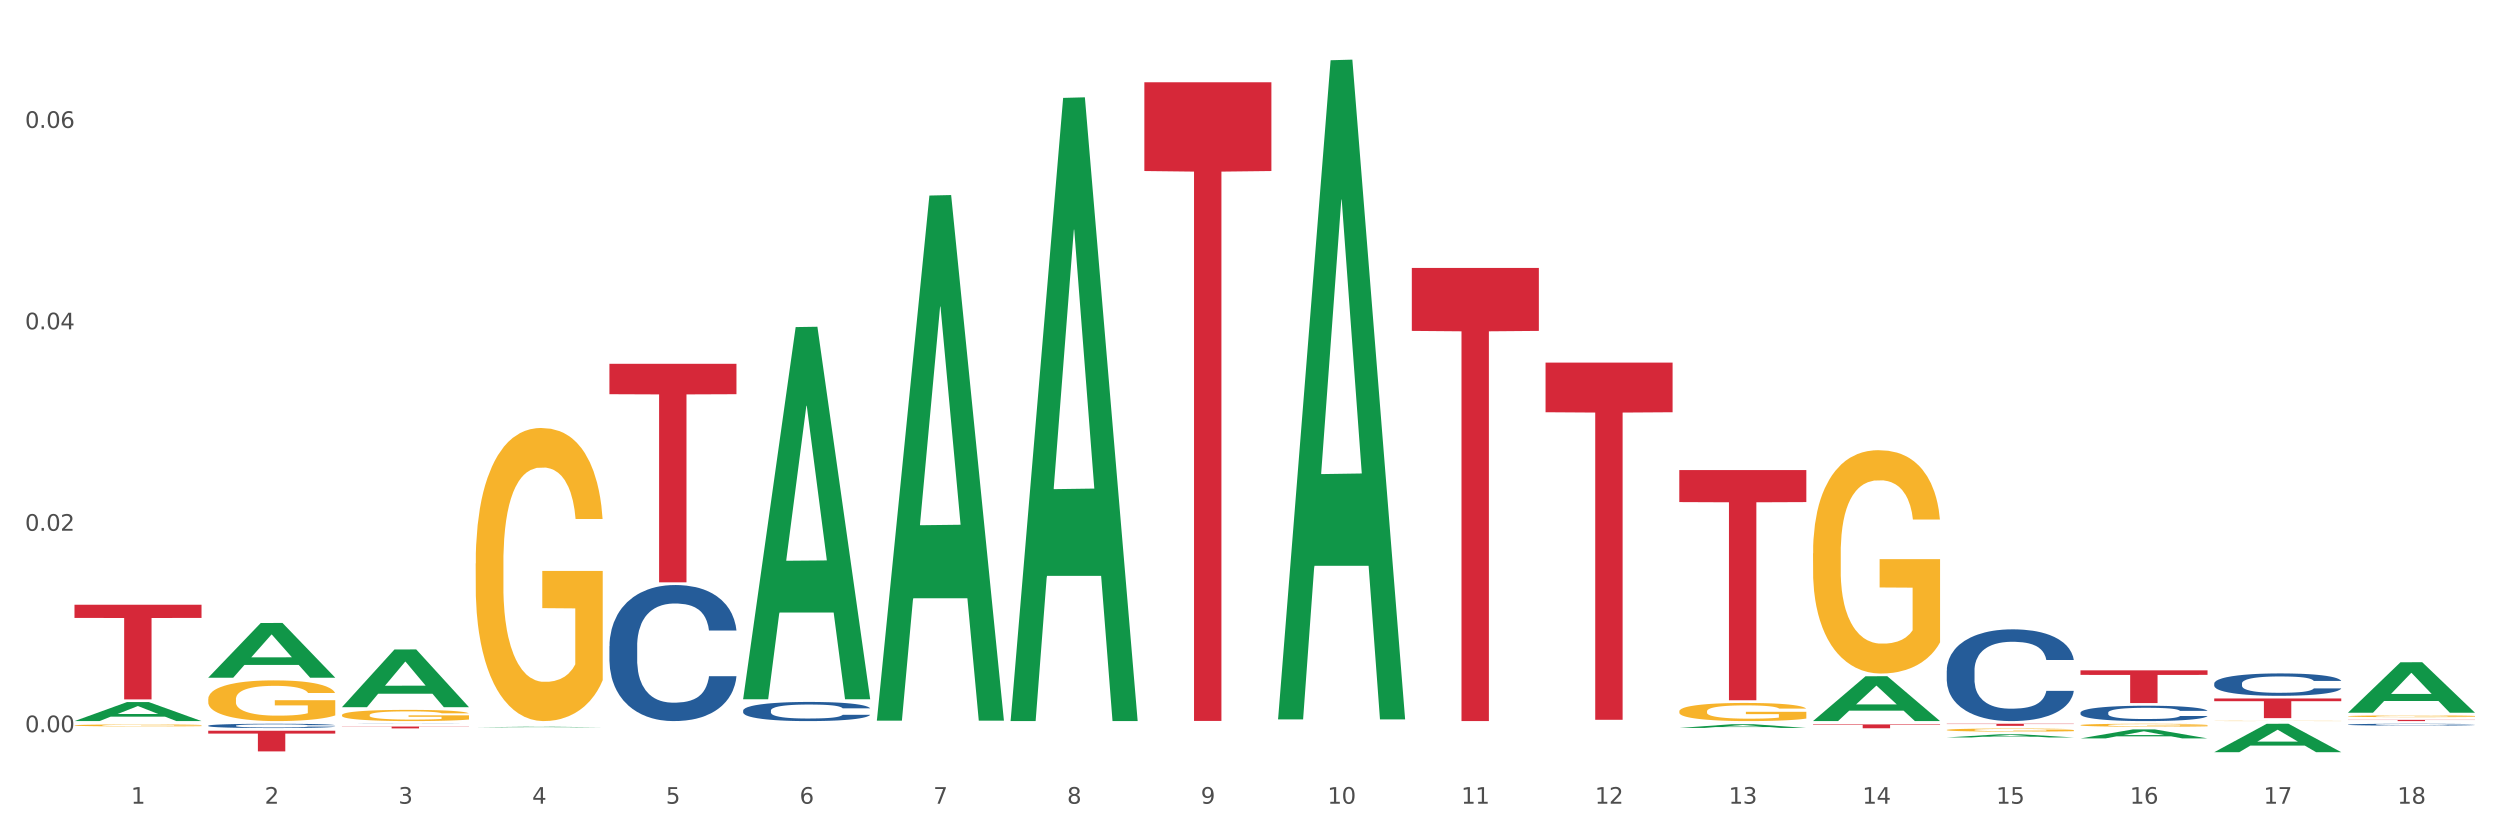
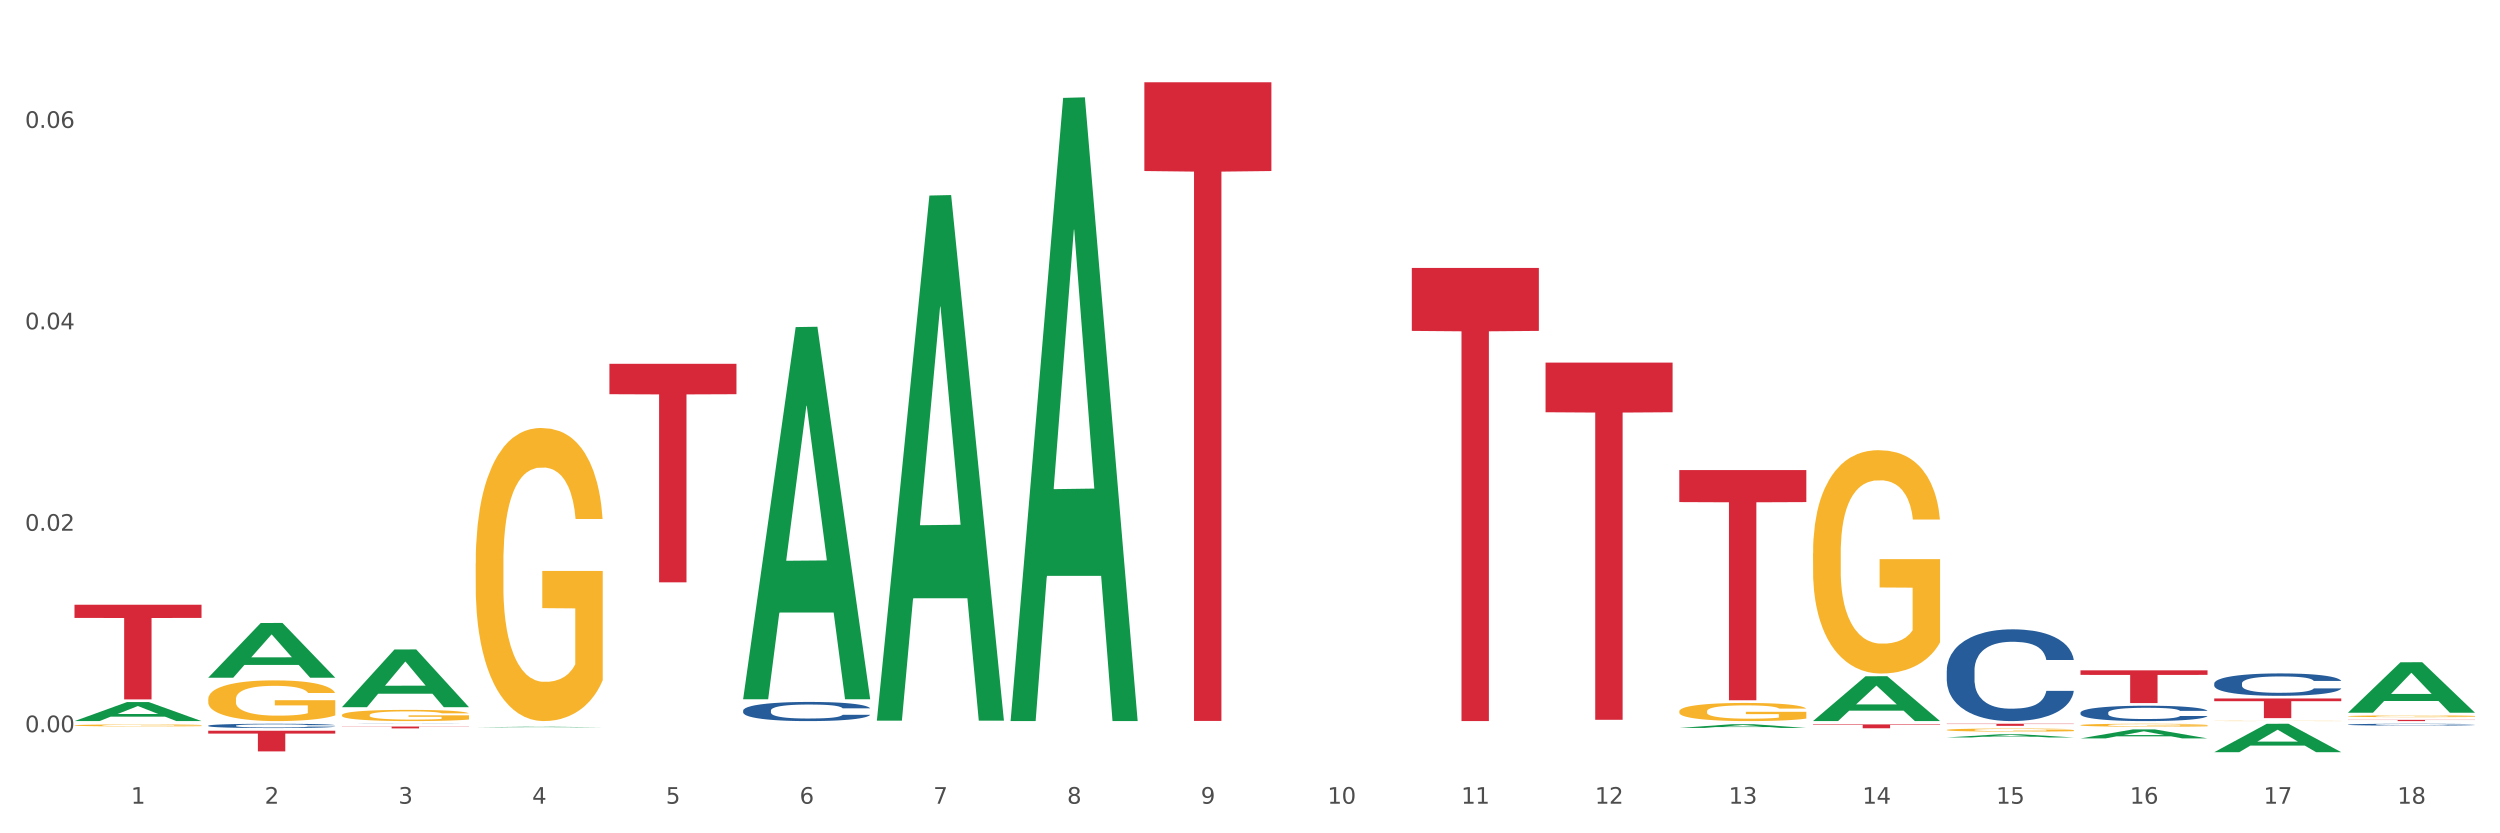
<svg xmlns="http://www.w3.org/2000/svg" xmlns:xlink="http://www.w3.org/1999/xlink" width="1080pt" height="360pt" viewBox="0 0 1080 360" version="1.1">
  <rect x="0" y="0" width="1080" height="360" fill="#333333" stroke="none" />
  <defs>
    <style type="text/css">*{stroke-linejoin: round; stroke-linecap: butt}</style>
  </defs>
  <g id="figure_1">
    <g id="patch_1">
      <path d="M 0 360  L 1080 360  L 1080 0  L 0 0  z " style="fill: #ffffff; stroke: #ffffff; stroke-linejoin: miter" />
    </g>
    <g id="axes_1">
      <g id="matplotlib.axis_1">
        <g id="xtick_1">
          <g id="text_1">
            <g style="fill: #4d4d4d" transform="translate(56.563 347.204) scale(0.096 -0.096)">
              <defs>
                <path id="DejaVuSans-31" d="M 794 531  L 1825 531  L 1825 4091  L 703 3866  L 703 4441  L 1819 4666  L 2450 4666  L 2450 531  L 3481 531  L 3481 0  L 794 0  L 794 531  z " transform="scale(0.016)" />
              </defs>
              <use xlink:href="#DejaVuSans-31" />
            </g>
          </g>
        </g>
        <g id="xtick_2">
          <g id="text_2">
            <g style="fill: #4d4d4d" transform="translate(114.336 347.204) scale(0.096 -0.096)">
              <defs>
                <path id="DejaVuSans-32" d="M 1228 531  L 3431 531  L 3431 0  L 469 0  L 469 531  Q 828 903 1448 1529  Q 2069 2156 2228 2338  Q 2531 2678 2651 2914  Q 2772 3150 2772 3378  Q 2772 3750 2511 3984  Q 2250 4219 1831 4219  Q 1534 4219 1204 4116  Q 875 4013 500 3803  L 500 4441  Q 881 4594 1212 4672  Q 1544 4750 1819 4750  Q 2544 4750 2975 4387  Q 3406 4025 3406 3419  Q 3406 3131 3298 2873  Q 3191 2616 2906 2266  Q 2828 2175 2409 1742  Q 1991 1309 1228 531  z " transform="scale(0.016)" />
              </defs>
              <use xlink:href="#DejaVuSans-32" />
            </g>
          </g>
        </g>
        <g id="xtick_3">
          <g id="text_3">
            <g style="fill: #4d4d4d" transform="translate(172.109 347.204) scale(0.096 -0.096)">
              <defs>
                <path id="DejaVuSans-33" d="M 2597 2516  Q 3050 2419 3304 2112  Q 3559 1806 3559 1356  Q 3559 666 3084 287  Q 2609 -91 1734 -91  Q 1441 -91 1130 -33  Q 819 25 488 141  L 488 750  Q 750 597 1062 519  Q 1375 441 1716 441  Q 2309 441 2620 675  Q 2931 909 2931 1356  Q 2931 1769 2642 2001  Q 2353 2234 1838 2234  L 1294 2234  L 1294 2753  L 1863 2753  Q 2328 2753 2575 2939  Q 2822 3125 2822 3475  Q 2822 3834 2567 4026  Q 2313 4219 1838 4219  Q 1578 4219 1281 4162  Q 984 4106 628 3988  L 628 4550  Q 988 4650 1302 4700  Q 1616 4750 1894 4750  Q 2613 4750 3031 4423  Q 3450 4097 3450 3541  Q 3450 3153 3228 2886  Q 3006 2619 2597 2516  z " transform="scale(0.016)" />
              </defs>
              <use xlink:href="#DejaVuSans-33" />
            </g>
          </g>
        </g>
        <g id="xtick_4">
          <g id="text_4">
            <g style="fill: #4d4d4d" transform="translate(229.882 347.204) scale(0.096 -0.096)">
              <defs>
                <path id="DejaVuSans-34" d="M 2419 4116  L 825 1625  L 2419 1625  L 2419 4116  z M 2253 4666  L 3047 4666  L 3047 1625  L 3713 1625  L 3713 1100  L 3047 1100  L 3047 0  L 2419 0  L 2419 1100  L 313 1100  L 313 1709  L 2253 4666  z " transform="scale(0.016)" />
              </defs>
              <use xlink:href="#DejaVuSans-34" />
            </g>
          </g>
        </g>
        <g id="xtick_5">
          <g id="text_5">
            <g style="fill: #4d4d4d" transform="translate(287.655 347.204) scale(0.096 -0.096)">
              <defs>
                <path id="DejaVuSans-35" d="M 691 4666  L 3169 4666  L 3169 4134  L 1269 4134  L 1269 2991  Q 1406 3038 1543 3061  Q 1681 3084 1819 3084  Q 2600 3084 3056 2656  Q 3513 2228 3513 1497  Q 3513 744 3044 326  Q 2575 -91 1722 -91  Q 1428 -91 1123 -41  Q 819 9 494 109  L 494 744  Q 775 591 1075 516  Q 1375 441 1709 441  Q 2250 441 2565 725  Q 2881 1009 2881 1497  Q 2881 1984 2565 2268  Q 2250 2553 1709 2553  Q 1456 2553 1204 2497  Q 953 2441 691 2322  L 691 4666  z " transform="scale(0.016)" />
              </defs>
              <use xlink:href="#DejaVuSans-35" />
            </g>
          </g>
        </g>
        <g id="xtick_6">
          <g id="text_6">
            <g style="fill: #4d4d4d" transform="translate(345.428 347.204) scale(0.096 -0.096)">
              <defs>
                <path id="DejaVuSans-36" d="M 2113 2584  Q 1688 2584 1439 2293  Q 1191 2003 1191 1497  Q 1191 994 1439 701  Q 1688 409 2113 409  Q 2538 409 2786 701  Q 3034 994 3034 1497  Q 3034 2003 2786 2293  Q 2538 2584 2113 2584  z M 3366 4563  L 3366 3988  Q 3128 4100 2886 4159  Q 2644 4219 2406 4219  Q 1781 4219 1451 3797  Q 1122 3375 1075 2522  Q 1259 2794 1537 2939  Q 1816 3084 2150 3084  Q 2853 3084 3261 2657  Q 3669 2231 3669 1497  Q 3669 778 3244 343  Q 2819 -91 2113 -91  Q 1303 -91 875 529  Q 447 1150 447 2328  Q 447 3434 972 4092  Q 1497 4750 2381 4750  Q 2619 4750 2861 4703  Q 3103 4656 3366 4563  z " transform="scale(0.016)" />
              </defs>
              <use xlink:href="#DejaVuSans-36" />
            </g>
          </g>
        </g>
        <g id="xtick_7">
          <g id="text_7">
            <g style="fill: #4d4d4d" transform="translate(403.201 347.204) scale(0.096 -0.096)">
              <defs>
                <path id="DejaVuSans-37" d="M 525 4666  L 3525 4666  L 3525 4397  L 1831 0  L 1172 0  L 2766 4134  L 525 4134  L 525 4666  z " transform="scale(0.016)" />
              </defs>
              <use xlink:href="#DejaVuSans-37" />
            </g>
          </g>
        </g>
        <g id="xtick_8">
          <g id="text_8">
            <g style="fill: #4d4d4d" transform="translate(460.974 347.204) scale(0.096 -0.096)">
              <defs>
                <path id="DejaVuSans-38" d="M 2034 2216  Q 1584 2216 1326 1975  Q 1069 1734 1069 1313  Q 1069 891 1326 650  Q 1584 409 2034 409  Q 2484 409 2743 651  Q 3003 894 3003 1313  Q 3003 1734 2745 1975  Q 2488 2216 2034 2216  z M 1403 2484  Q 997 2584 770 2862  Q 544 3141 544 3541  Q 544 4100 942 4425  Q 1341 4750 2034 4750  Q 2731 4750 3128 4425  Q 3525 4100 3525 3541  Q 3525 3141 3298 2862  Q 3072 2584 2669 2484  Q 3125 2378 3379 2068  Q 3634 1759 3634 1313  Q 3634 634 3220 271  Q 2806 -91 2034 -91  Q 1263 -91 848 271  Q 434 634 434 1313  Q 434 1759 690 2068  Q 947 2378 1403 2484  z M 1172 3481  Q 1172 3119 1398 2916  Q 1625 2713 2034 2713  Q 2441 2713 2670 2916  Q 2900 3119 2900 3481  Q 2900 3844 2670 4047  Q 2441 4250 2034 4250  Q 1625 4250 1398 4047  Q 1172 3844 1172 3481  z " transform="scale(0.016)" />
              </defs>
              <use xlink:href="#DejaVuSans-38" />
            </g>
          </g>
        </g>
        <g id="xtick_9">
          <g id="text_9">
            <g style="fill: #4d4d4d" transform="translate(518.747 347.204) scale(0.096 -0.096)">
              <defs>
                <path id="DejaVuSans-39" d="M 703 97  L 703 672  Q 941 559 1184 500  Q 1428 441 1663 441  Q 2288 441 2617 861  Q 2947 1281 2994 2138  Q 2813 1869 2534 1725  Q 2256 1581 1919 1581  Q 1219 1581 811 2004  Q 403 2428 403 3163  Q 403 3881 828 4315  Q 1253 4750 1959 4750  Q 2769 4750 3195 4129  Q 3622 3509 3622 2328  Q 3622 1225 3098 567  Q 2575 -91 1691 -91  Q 1453 -91 1209 -44  Q 966 3 703 97  z M 1959 2075  Q 2384 2075 2632 2365  Q 2881 2656 2881 3163  Q 2881 3666 2632 3958  Q 2384 4250 1959 4250  Q 1534 4250 1286 3958  Q 1038 3666 1038 3163  Q 1038 2656 1286 2365  Q 1534 2075 1959 2075  z " transform="scale(0.016)" />
              </defs>
              <use xlink:href="#DejaVuSans-39" />
            </g>
          </g>
        </g>
        <g id="xtick_10">
          <g id="text_10">
            <g style="fill: #4d4d4d" transform="translate(573.466 347.204) scale(0.096 -0.096)">
              <defs>
                <path id="DejaVuSans-30" d="M 2034 4250  Q 1547 4250 1301 3770  Q 1056 3291 1056 2328  Q 1056 1369 1301 889  Q 1547 409 2034 409  Q 2525 409 2770 889  Q 3016 1369 3016 2328  Q 3016 3291 2770 3770  Q 2525 4250 2034 4250  z M 2034 4750  Q 2819 4750 3233 4129  Q 3647 3509 3647 2328  Q 3647 1150 3233 529  Q 2819 -91 2034 -91  Q 1250 -91 836 529  Q 422 1150 422 2328  Q 422 3509 836 4129  Q 1250 4750 2034 4750  z " transform="scale(0.016)" />
              </defs>
              <use xlink:href="#DejaVuSans-31" />
              <use xlink:href="#DejaVuSans-30" transform="translate(63.623 0)" />
            </g>
          </g>
        </g>
        <g id="xtick_11">
          <g id="text_11">
            <g style="fill: #4d4d4d" transform="translate(631.239 347.204) scale(0.096 -0.096)">
              <use xlink:href="#DejaVuSans-31" />
              <use xlink:href="#DejaVuSans-31" transform="translate(63.623 0)" />
            </g>
          </g>
        </g>
        <g id="xtick_12">
          <g id="text_12">
            <g style="fill: #4d4d4d" transform="translate(689.012 347.204) scale(0.096 -0.096)">
              <use xlink:href="#DejaVuSans-31" />
              <use xlink:href="#DejaVuSans-32" transform="translate(63.623 0)" />
            </g>
          </g>
        </g>
        <g id="xtick_13">
          <g id="text_13">
            <g style="fill: #4d4d4d" transform="translate(746.785 347.204) scale(0.096 -0.096)">
              <use xlink:href="#DejaVuSans-31" />
              <use xlink:href="#DejaVuSans-33" transform="translate(63.623 0)" />
            </g>
          </g>
        </g>
        <g id="xtick_14">
          <g id="text_14">
            <g style="fill: #4d4d4d" transform="translate(804.558 347.204) scale(0.096 -0.096)">
              <use xlink:href="#DejaVuSans-31" />
              <use xlink:href="#DejaVuSans-34" transform="translate(63.623 0)" />
            </g>
          </g>
        </g>
        <g id="xtick_15">
          <g id="text_15">
            <g style="fill: #4d4d4d" transform="translate(862.331 347.204) scale(0.096 -0.096)">
              <use xlink:href="#DejaVuSans-31" />
              <use xlink:href="#DejaVuSans-35" transform="translate(63.623 0)" />
            </g>
          </g>
        </g>
        <g id="xtick_16">
          <g id="text_16">
            <g style="fill: #4d4d4d" transform="translate(920.104 347.204) scale(0.096 -0.096)">
              <use xlink:href="#DejaVuSans-31" />
              <use xlink:href="#DejaVuSans-36" transform="translate(63.623 0)" />
            </g>
          </g>
        </g>
        <g id="xtick_17">
          <g id="text_17">
            <g style="fill: #4d4d4d" transform="translate(977.877 347.204) scale(0.096 -0.096)">
              <use xlink:href="#DejaVuSans-31" />
              <use xlink:href="#DejaVuSans-37" transform="translate(63.623 0)" />
            </g>
          </g>
        </g>
        <g id="xtick_18">
          <g id="text_18">
            <g style="fill: #4d4d4d" transform="translate(1035.65 347.204) scale(0.096 -0.096)">
              <use xlink:href="#DejaVuSans-31" />
              <use xlink:href="#DejaVuSans-38" transform="translate(63.623 0)" />
            </g>
          </g>
        </g>
        <g id="xtick_19" />
        <g id="xtick_20" />
        <g id="xtick_21" />
        <g id="xtick_22" />
        <g id="xtick_23" />
        <g id="xtick_24" />
        <g id="xtick_25" />
        <g id="xtick_26" />
        <g id="xtick_27" />
        <g id="xtick_28" />
        <g id="xtick_29" />
        <g id="xtick_30" />
        <g id="xtick_31" />
        <g id="xtick_32" />
        <g id="xtick_33" />
        <g id="xtick_34" />
        <g id="xtick_35" />
      </g>
      <g id="matplotlib.axis_2">
        <g id="ytick_1">
          <g id="text_19">
            <g style="fill: #4d4d4d" transform="translate(10.8 316.309) scale(0.096 -0.096)">
              <defs>
                <path id="DejaVuSans-2e" d="M 684 794  L 1344 794  L 1344 0  L 684 0  L 684 794  z " transform="scale(0.016)" />
              </defs>
              <use xlink:href="#DejaVuSans-30" />
              <use xlink:href="#DejaVuSans-2e" transform="translate(63.623 0)" />
              <use xlink:href="#DejaVuSans-30" transform="translate(95.41 0)" />
              <use xlink:href="#DejaVuSans-30" transform="translate(159.033 0)" />
            </g>
          </g>
        </g>
        <g id="ytick_2">
          <g id="text_20">
            <g style="fill: #4d4d4d" transform="translate(10.8 229.288) scale(0.096 -0.096)">
              <use xlink:href="#DejaVuSans-30" />
              <use xlink:href="#DejaVuSans-2e" transform="translate(63.623 0)" />
              <use xlink:href="#DejaVuSans-30" transform="translate(95.41 0)" />
              <use xlink:href="#DejaVuSans-32" transform="translate(159.033 0)" />
            </g>
          </g>
        </g>
        <g id="ytick_3">
          <g id="text_21">
            <g style="fill: #4d4d4d" transform="translate(10.8 142.267) scale(0.096 -0.096)">
              <use xlink:href="#DejaVuSans-30" />
              <use xlink:href="#DejaVuSans-2e" transform="translate(63.623 0)" />
              <use xlink:href="#DejaVuSans-30" transform="translate(95.41 0)" />
              <use xlink:href="#DejaVuSans-34" transform="translate(159.033 0)" />
            </g>
          </g>
        </g>
        <g id="ytick_4">
          <g id="text_22">
            <g style="fill: #4d4d4d" transform="translate(10.8 55.247) scale(0.096 -0.096)">
              <use xlink:href="#DejaVuSans-30" />
              <use xlink:href="#DejaVuSans-2e" transform="translate(63.623 0)" />
              <use xlink:href="#DejaVuSans-30" transform="translate(95.41 0)" />
              <use xlink:href="#DejaVuSans-36" transform="translate(159.033 0)" />
            </g>
          </g>
        </g>
        <g id="ytick_5" />
        <g id="ytick_6" />
        <g id="ytick_7" />
      </g>
      <g id="PolyCollection_1">
        <path d="M 32.175 311.498  L 32.232 311.491  L 54.864 303.298  L 64.257 303.29  L 87.059 311.514  L 76.196 311.514  L 71.273 309.599  L 47.905 309.599  L 47.735 309.63  L 42.982 311.514  L 32.175 311.514  L 32.175 311.498  L 50.847 308.456  L 68.331 308.448  L 59.674 305.043  L 59.561 305.028  L 59.447 305.051  L 50.79 308.448  L 50.847 308.456  L 32.175 311.498  z " clip-path="url(#pd4f74010cd)" style="fill: #109648" />
        <path d="M 898.77 289.591  L 953.654 289.591  L 953.654 291.554  L 932.064 291.568  L 932.064 303.722  L 920.229 303.722  L 920.229 291.568  L 898.77 291.554  L 898.77 289.604  L 898.77 289.591  z " clip-path="url(#pd4f74010cd)" style="fill: #d62839" />
        <path d="M 840.997 312.661  L 895.881 312.661  L 895.881 312.788  L 874.291 312.789  L 874.291 313.571  L 862.456 313.571  L 862.456 312.789  L 840.997 312.788  L 840.997 312.662  L 840.997 312.661  z " clip-path="url(#pd4f74010cd)" style="fill: #d62839" />
        <path d="M 783.224 312.935  L 838.108 312.935  L 838.108 313.166  L 816.519 313.168  L 816.519 314.602  L 804.683 314.602  L 804.683 313.168  L 783.224 313.166  L 783.224 312.936  L 783.224 312.935  z " clip-path="url(#pd4f74010cd)" style="fill: #d62839" />
        <path d="M 147.721 312.679  L 147.786 312.679  L 147.786 312.678  L 147.98 312.677  L 148.694 312.674  L 149.602 312.672  L 151.159 312.67  L 152.003 312.669  L 153.106 312.668  L 155.376 312.666  L 157.971 312.665  L 159.788 312.664  L 161.15 312.664  L 164.199 312.663  L 165.951 312.662  L 167.767 312.662  L 169.324 312.662  L 171.919 312.662  L 173.995 312.661  L 176.396 312.661  L 178.407 312.661  L 181.067 312.662  L 184.959 312.662  L 186.451 312.662  L 188.463 312.663  L 190.539 312.663  L 192.225 312.664  L 194.172 312.665  L 196.183 312.666  L 198.129 312.667  L 199.491 312.668  L 200.594 312.67  L 201.567 312.671  L 202.281 312.673  L 202.605 312.675  L 190.733 312.675  L 190.409 312.673  L 189.76 312.672  L 189.111 312.671  L 188.398 312.67  L 187.295 312.669  L 186.322 312.669  L 184.7 312.668  L 183.208 312.668  L 181.975 312.667  L 180.483 312.667  L 177.304 312.667  L 175.033 312.667  L 173.606 312.667  L 171.854 312.667  L 170.362 312.667  L 168.611 312.668  L 167.248 312.668  L 165.886 312.669  L 165.107 312.669  L 163.94 312.67  L 163.161 312.671  L 162.123 312.672  L 161.539 312.673  L 160.501 312.675  L 160.047 312.676  L 159.853 312.677  L 159.723 312.678  L 159.723 312.684  L 160.112 312.687  L 160.436 312.688  L 160.955 312.689  L 161.929 312.69  L 163.356 312.692  L 164.848 312.693  L 166.081 312.694  L 167.248 312.694  L 168.416 312.695  L 169.843 312.695  L 171.011 312.695  L 172.763 312.695  L 174.839 312.696  L 176.461 312.696  L 179.769 312.695  L 181.261 312.695  L 182.689 312.695  L 184.246 312.695  L 185.478 312.694  L 186.192 312.694  L 187.36 312.693  L 188.268 312.692  L 189.046 312.692  L 189.565 312.691  L 190.149 312.69  L 190.603 312.689  L 190.733 312.688  L 202.605 312.688  L 202.346 312.689  L 201.892 312.69  L 200.983 312.692  L 200.27 312.693  L 199.167 312.694  L 197.999 312.695  L 196.377 312.696  L 194.885 312.697  L 193.328 312.698  L 191.641 312.699  L 188.592 312.7  L 187.489 312.7  L 185.154 312.7  L 183.337 312.7  L 180.678 312.701  L 177.953 312.701  L 175.098 312.701  L 172.568 312.701  L 169.778 312.701  L 168.027 312.7  L 166.081 312.7  L 163.81 312.7  L 161.669 312.699  L 159.658 312.698  L 157.777 312.697  L 156.025 312.696  L 153.754 312.695  L 152.068 312.693  L 150.835 312.692  L 149.992 312.691  L 149.148 312.689  L 148.694 312.688  L 147.98 312.686  L 147.721 312.683  L 147.721 312.679  z " clip-path="url(#pd4f74010cd)" style="fill: #255c99" />
        <path d="M 667.678 156.641  L 722.562 156.641  L 722.562 178.086  L 700.973 178.231  L 700.973 310.954  L 689.137 310.954  L 689.137 178.231  L 667.678 178.086  L 667.678 156.786  L 667.678 156.641  z " clip-path="url(#pd4f74010cd)" style="fill: #d62839" />
        <path d="M 609.905 115.739  L 664.789 115.739  L 664.789 142.945  L 643.2 143.129  L 643.2 311.514  L 631.364 311.514  L 631.364 143.129  L 609.905 142.945  L 609.905 115.923  L 609.905 115.739  z " clip-path="url(#pd4f74010cd)" style="fill: #d62839" />
        <path d="M 494.359 35.539  L 549.243 35.539  L 549.243 73.88  L 527.654 74.139  L 527.654 311.437  L 515.818 311.437  L 515.818 74.139  L 494.359 73.88  L 494.359 35.798  L 494.359 35.539  z " clip-path="url(#pd4f74010cd)" style="fill: #d62839" />
        <path d="M 263.267 157.173  L 318.151 157.173  L 318.151 170.293  L 296.562 170.381  L 296.562 251.581  L 284.726 251.581  L 284.726 170.381  L 263.267 170.293  L 263.267 157.261  L 263.267 157.173  z " clip-path="url(#pd4f74010cd)" style="fill: #d62839" />
        <path d="M 147.721 313.849  L 202.605 313.849  L 202.605 313.96  L 181.016 313.961  L 181.016 314.654  L 169.18 314.654  L 169.18 313.961  L 147.721 313.96  L 147.721 313.849  L 147.721 313.849  z " clip-path="url(#pd4f74010cd)" style="fill: #d62839" />
        <path d="M 89.948 315.666  L 144.832 315.666  L 144.832 316.907  L 123.243 316.915  L 123.243 324.595  L 111.407 324.595  L 111.407 316.915  L 89.948 316.907  L 89.948 315.674  L 89.948 315.666  z " clip-path="url(#pd4f74010cd)" style="fill: #d62839" />
        <path d="M 32.175 261.257  L 87.059 261.257  L 87.059 266.939  L 65.47 266.977  L 65.47 302.143  L 53.635 302.143  L 53.635 266.977  L 32.175 266.939  L 32.175 261.296  L 32.175 261.257  z " clip-path="url(#pd4f74010cd)" style="fill: #d62839" />
        <path d="M 1014.316 309.414  L 1014.38 309.413  L 1014.38 309.388  L 1014.51 309.366  L 1015.158 309.314  L 1016.13 309.271  L 1016.843 309.248  L 1017.556 309.229  L 1018.398 309.21  L 1019.435 309.19  L 1021.314 309.162  L 1022.48 309.147  L 1023.906 309.132  L 1026.498 309.109  L 1028.377 309.097  L 1030.321 309.086  L 1033.496 309.074  L 1035.57 309.068  L 1037.773 309.064  L 1040.429 309.061  L 1042.438 309.06  L 1046.845 309.063  L 1050.603 309.069  L 1052.417 309.074  L 1054.75 309.082  L 1055.981 309.088  L 1057.99 309.099  L 1060.063 309.113  L 1061.489 309.126  L 1063.627 309.15  L 1065.247 309.174  L 1066.738 309.203  L 1067.515 309.223  L 1068.098 309.242  L 1068.617 309.264  L 1069.135 309.298  L 1057.471 309.298  L 1057.018 309.273  L 1056.305 309.25  L 1055.268 309.228  L 1054.361 309.214  L 1052.806 309.197  L 1051.38 309.185  L 1049.89 309.177  L 1048.076 309.17  L 1046.65 309.167  L 1044.641 309.164  L 1040.689 309.164  L 1038.032 309.17  L 1036.218 309.177  L 1035.051 309.183  L 1034.014 309.19  L 1032.848 309.2  L 1031.487 309.215  L 1030.515 309.228  L 1029.543 309.245  L 1028.766 309.261  L 1028.053 309.281  L 1027.47 309.302  L 1027.016 309.324  L 1026.627 309.35  L 1026.303 309.394  L 1026.303 309.49  L 1026.433 309.511  L 1026.757 309.54  L 1027.146 309.562  L 1027.794 309.587  L 1028.377 309.605  L 1029.479 309.63  L 1030.71 309.651  L 1031.682 309.664  L 1032.654 309.675  L 1034.338 309.691  L 1036.218 309.703  L 1037.838 309.711  L 1040.041 309.718  L 1041.531 309.721  L 1042.827 309.722  L 1046.002 309.722  L 1048.27 309.72  L 1050.797 309.715  L 1052.741 309.709  L 1054.361 309.701  L 1056.176 309.689  L 1057.342 309.677  L 1057.342 309.531  L 1043.086 309.53  L 1043.086 309.433  L 1069.2 309.433  L 1069.2 309.718  L 1068.098 309.733  L 1066.867 309.746  L 1065.571 309.758  L 1063.627 309.772  L 1061.295 309.786  L 1059.221 309.796  L 1057.018 309.805  L 1054.426 309.812  L 1051.056 309.819  L 1048.983 309.822  L 1046.391 309.824  L 1043.345 309.825  L 1040.689 309.823  L 1038.097 309.82  L 1035.375 309.814  L 1032.718 309.805  L 1030.71 309.795  L 1028.701 309.784  L 1026.563 309.77  L 1024.878 309.756  L 1023.582 309.743  L 1022.156 309.727  L 1020.601 309.706  L 1019.435 309.687  L 1018.398 309.668  L 1017.296 309.643  L 1016.519 309.621  L 1015.741 309.594  L 1015.288 309.574  L 1014.769 309.542  L 1014.38 309.498  L 1014.316 309.414  z " clip-path="url(#pd4f74010cd)" style="fill: #f7b32b" />
        <path d="M 956.543 311.442  L 956.607 311.442  L 956.607 311.437  L 956.737 311.434  L 957.385 311.425  L 958.357 311.417  L 959.07 311.413  L 959.783 311.41  L 960.625 311.406  L 961.662 311.403  L 963.541 311.398  L 964.707 311.395  L 966.133 311.393  L 968.725 311.389  L 970.604 311.387  L 972.548 311.385  L 975.723 311.383  L 977.797 311.382  L 980 311.381  L 982.656 311.38  L 984.665 311.38  L 989.072 311.381  L 992.83 311.382  L 994.644 311.383  L 996.977 311.384  L 998.208 311.385  L 1000.217 311.387  L 1002.29 311.39  L 1003.716 311.392  L 1005.854 311.396  L 1007.474 311.4  L 1008.965 311.405  L 1009.742 311.409  L 1010.325 311.412  L 1010.844 311.416  L 1011.362 311.422  L 999.698 311.422  L 999.245 311.417  L 998.532 311.413  L 997.495 311.41  L 996.588 311.407  L 995.033 311.404  L 993.607 311.402  L 992.117 311.401  L 990.303 311.399  L 988.877 311.399  L 986.868 311.398  L 982.916 311.398  L 980.259 311.399  L 978.445 311.401  L 977.278 311.402  L 976.241 311.403  L 975.075 311.405  L 973.714 311.407  L 972.742 311.41  L 971.77 311.412  L 970.993 311.415  L 970.28 311.419  L 969.697 311.422  L 969.243 311.426  L 968.854 311.431  L 968.53 311.439  L 968.53 311.455  L 968.66 311.459  L 968.984 311.464  L 969.373 311.468  L 970.021 311.472  L 970.604 311.475  L 971.706 311.48  L 972.937 311.483  L 973.909 311.486  L 974.881 311.488  L 976.565 311.49  L 978.445 311.493  L 980.065 311.494  L 982.268 311.495  L 983.758 311.496  L 985.054 311.496  L 988.229 311.496  L 990.497 311.496  L 993.024 311.495  L 994.968 311.494  L 996.588 311.492  L 998.403 311.49  L 999.569 311.488  L 999.569 311.462  L 985.313 311.462  L 985.313 311.445  L 1011.427 311.445  L 1011.427 311.495  L 1010.325 311.498  L 1009.094 311.5  L 1007.798 311.502  L 1005.854 311.505  L 1003.522 311.507  L 1001.448 311.509  L 999.245 311.51  L 996.653 311.512  L 993.283 311.513  L 991.21 311.513  L 988.618 311.514  L 985.572 311.514  L 982.916 311.514  L 980.324 311.513  L 977.602 311.512  L 974.945 311.51  L 972.937 311.509  L 970.928 311.507  L 968.79 311.504  L 967.105 311.502  L 965.809 311.5  L 964.383 311.497  L 962.828 311.493  L 961.662 311.49  L 960.625 311.486  L 959.523 311.482  L 958.746 311.478  L 957.968 311.473  L 957.515 311.47  L 956.996 311.464  L 956.607 311.457  L 956.543 311.442  z " clip-path="url(#pd4f74010cd)" style="fill: #f7b32b" />
        <path d="M 898.77 313.254  L 898.835 313.253  L 898.835 313.211  L 898.964 313.175  L 899.612 313.087  L 900.584 313.014  L 901.297 312.975  L 902.01 312.944  L 902.852 312.912  L 903.889 312.879  L 905.768 312.831  L 906.934 312.807  L 908.36 312.781  L 910.952 312.743  L 912.831 312.722  L 914.775 312.705  L 917.95 312.684  L 920.024 312.674  L 922.227 312.667  L 924.884 312.663  L 926.892 312.661  L 931.299 312.665  L 935.057 312.676  L 936.871 312.684  L 939.204 312.698  L 940.435 312.707  L 942.444 312.726  L 944.517 312.75  L 945.943 312.772  L 948.081 312.811  L 949.701 312.851  L 951.192 312.9  L 951.969 312.934  L 952.552 312.966  L 953.071 313.002  L 953.589 313.06  L 941.926 313.06  L 941.472 313.019  L 940.759 312.98  L 939.722 312.943  L 938.815 312.919  L 937.26 312.89  L 935.834 312.871  L 934.344 312.857  L 932.53 312.845  L 931.104 312.84  L 929.095 312.835  L 925.143 312.836  L 922.486 312.845  L 920.672 312.857  L 919.505 312.868  L 918.468 312.879  L 917.302 312.896  L 915.941 312.92  L 914.969 312.943  L 913.997 312.971  L 913.22 312.999  L 912.507 313.032  L 911.924 313.067  L 911.47 313.103  L 911.081 313.148  L 910.757 313.221  L 910.757 313.382  L 910.887 313.418  L 911.211 313.466  L 911.6 313.503  L 912.248 313.546  L 912.831 313.575  L 913.933 313.617  L 915.164 313.653  L 916.136 313.675  L 917.108 313.694  L 918.792 313.719  L 920.672 313.74  L 922.292 313.753  L 924.495 313.765  L 925.985 313.77  L 927.281 313.772  L 930.456 313.772  L 932.724 313.769  L 935.251 313.76  L 937.195 313.75  L 938.815 313.737  L 940.63 313.716  L 941.796 313.696  L 941.796 313.451  L 927.54 313.45  L 927.54 313.287  L 953.654 313.287  L 953.654 313.765  L 952.552 313.79  L 951.321 313.812  L 950.025 313.832  L 948.081 313.856  L 945.749 313.88  L 943.675 313.896  L 941.472 313.91  L 938.88 313.923  L 935.51 313.935  L 933.437 313.94  L 930.845 313.943  L 927.799 313.944  L 925.143 313.942  L 922.551 313.936  L 919.829 313.926  L 917.172 313.91  L 915.164 313.895  L 913.155 313.876  L 911.017 313.852  L 909.332 313.828  L 908.036 313.807  L 906.61 313.78  L 905.055 313.745  L 903.889 313.713  L 902.852 313.681  L 901.75 313.638  L 900.973 313.602  L 900.195 313.556  L 899.742 313.523  L 899.223 313.47  L 898.835 313.396  L 898.77 313.254  z " clip-path="url(#pd4f74010cd)" style="fill: #f7b32b" />
        <path d="M 840.997 315.338  L 841.062 315.336  L 841.062 315.292  L 841.191 315.254  L 841.839 315.163  L 842.811 315.087  L 843.524 315.047  L 844.237 315.014  L 845.079 314.981  L 846.116 314.946  L 847.995 314.896  L 849.161 314.87  L 850.587 314.844  L 853.179 314.804  L 855.058 314.782  L 857.002 314.764  L 860.177 314.742  L 862.251 314.732  L 864.454 314.725  L 867.111 314.72  L 869.119 314.719  L 873.526 314.723  L 877.284 314.734  L 879.098 314.742  L 881.431 314.757  L 882.662 314.767  L 884.671 314.786  L 886.744 314.812  L 888.17 314.834  L 890.308 314.875  L 891.928 314.917  L 893.419 314.968  L 894.196 315.004  L 894.779 315.037  L 895.298 315.075  L 895.816 315.135  L 884.153 315.135  L 883.699 315.092  L 882.986 315.051  L 881.949 315.012  L 881.042 314.988  L 879.487 314.957  L 878.061 314.938  L 876.571 314.923  L 874.757 314.911  L 873.331 314.905  L 871.322 314.9  L 867.37 314.901  L 864.713 314.911  L 862.899 314.923  L 861.732 314.934  L 860.695 314.946  L 859.529 314.963  L 858.168 314.989  L 857.196 315.012  L 856.224 315.042  L 855.447 315.071  L 854.734 315.105  L 854.151 315.142  L 853.697 315.18  L 853.308 315.226  L 852.984 315.303  L 852.984 315.471  L 853.114 315.509  L 853.438 315.559  L 853.827 315.597  L 854.475 315.642  L 855.058 315.672  L 856.16 315.717  L 857.391 315.753  L 858.363 315.776  L 859.335 315.796  L 861.019 315.823  L 862.899 315.845  L 864.519 315.858  L 866.722 315.871  L 868.212 315.875  L 869.508 315.878  L 872.683 315.878  L 874.951 315.874  L 877.478 315.866  L 879.422 315.855  L 881.042 315.841  L 882.857 315.819  L 884.023 315.798  L 884.023 315.543  L 869.767 315.542  L 869.767 315.372  L 895.881 315.372  L 895.881 315.871  L 894.779 315.896  L 893.548 315.919  L 892.252 315.94  L 890.308 315.966  L 887.976 315.99  L 885.902 316.007  L 883.699 316.022  L 881.107 316.036  L 877.737 316.048  L 875.664 316.053  L 873.072 316.056  L 870.026 316.058  L 867.37 316.055  L 864.778 316.049  L 862.056 316.038  L 859.4 316.022  L 857.391 316.006  L 855.382 315.987  L 853.244 315.961  L 851.559 315.937  L 850.263 315.915  L 848.837 315.886  L 847.282 315.85  L 846.116 315.817  L 845.079 315.783  L 843.977 315.739  L 843.2 315.701  L 842.422 315.653  L 841.969 315.617  L 841.45 315.562  L 841.062 315.485  L 840.997 315.338  z " clip-path="url(#pd4f74010cd)" style="fill: #f7b32b" />
        <path d="M 783.224 239.066  L 783.289 238.978  L 783.289 235.805  L 783.418 233.073  L 784.066 226.463  L 785.038 220.999  L 785.751 218.09  L 786.464 215.711  L 787.306 213.331  L 788.343 210.864  L 790.222 207.25  L 791.388 205.399  L 792.814 203.46  L 795.406 200.64  L 797.285 199.054  L 799.229 197.732  L 802.404 196.145  L 804.478 195.44  L 806.681 194.911  L 809.338 194.559  L 811.346 194.471  L 815.753 194.735  L 819.511 195.528  L 821.325 196.145  L 823.658 197.203  L 824.889 197.908  L 826.898 199.318  L 828.971 201.169  L 830.397 202.755  L 832.535 205.752  L 834.155 208.748  L 835.646 212.45  L 836.423 215.006  L 837.007 217.385  L 837.525 220.117  L 838.043 224.436  L 826.38 224.436  L 825.926 221.351  L 825.213 218.443  L 824.176 215.623  L 823.269 213.86  L 821.714 211.657  L 820.288 210.247  L 818.798 209.189  L 816.984 208.308  L 815.558 207.867  L 813.549 207.514  L 809.597 207.603  L 806.94 208.308  L 805.126 209.189  L 803.959 209.982  L 802.922 210.864  L 801.756 212.097  L 800.395 213.948  L 799.423 215.623  L 798.451 217.738  L 797.674 219.853  L 796.961 222.321  L 796.378 224.965  L 795.924 227.697  L 795.535 231.046  L 795.211 236.598  L 795.211 248.673  L 795.341 251.405  L 795.665 255.018  L 796.054 257.75  L 796.702 261.011  L 797.285 263.215  L 798.387 266.387  L 799.618 269.031  L 800.59 270.706  L 801.562 272.116  L 803.246 274.055  L 805.126 275.641  L 806.746 276.611  L 808.949 277.492  L 810.439 277.845  L 811.735 278.021  L 814.91 278.021  L 817.178 277.756  L 819.705 277.14  L 821.649 276.346  L 823.269 275.377  L 825.084 273.79  L 826.25 272.292  L 826.25 253.872  L 811.994 253.784  L 811.994 241.534  L 838.108 241.534  L 838.108 277.492  L 837.007 279.343  L 835.775 281.017  L 834.479 282.516  L 832.535 284.366  L 830.203 286.129  L 828.129 287.363  L 825.926 288.421  L 823.334 289.39  L 819.964 290.271  L 817.891 290.624  L 815.299 290.888  L 812.253 290.976  L 809.597 290.8  L 807.005 290.36  L 804.283 289.566  L 801.627 288.421  L 799.618 287.275  L 797.609 285.865  L 795.471 284.014  L 793.786 282.251  L 792.49 280.665  L 791.064 278.638  L 789.509 275.994  L 788.343 273.614  L 787.306 271.147  L 786.204 267.974  L 785.427 265.242  L 784.649 261.804  L 784.196 259.249  L 783.677 255.283  L 783.289 249.73  L 783.224 239.066  z " clip-path="url(#pd4f74010cd)" style="fill: #f7b32b" />
        <path d="M 725.451 307.296  L 725.516 307.289  L 725.516 307.031  L 725.645 306.81  L 726.293 306.272  L 727.265 305.829  L 727.978 305.592  L 728.691 305.399  L 729.533 305.206  L 730.57 305.005  L 732.449 304.712  L 733.615 304.561  L 735.041 304.404  L 737.633 304.174  L 739.512 304.046  L 741.456 303.938  L 744.631 303.809  L 746.705 303.752  L 748.908 303.709  L 751.565 303.68  L 753.573 303.673  L 757.98 303.695  L 761.738 303.759  L 763.552 303.809  L 765.885 303.895  L 767.116 303.953  L 769.125 304.067  L 771.199 304.217  L 772.624 304.346  L 774.762 304.59  L 776.382 304.833  L 777.873 305.134  L 778.65 305.342  L 779.234 305.535  L 779.752 305.757  L 780.27 306.108  L 768.607 306.108  L 768.153 305.857  L 767.44 305.621  L 766.403 305.392  L 765.496 305.249  L 763.941 305.07  L 762.516 304.955  L 761.025 304.869  L 759.211 304.797  L 757.785 304.762  L 755.776 304.733  L 751.824 304.74  L 749.167 304.797  L 747.353 304.869  L 746.186 304.933  L 745.15 305.005  L 743.983 305.105  L 742.622 305.256  L 741.65 305.392  L 740.678 305.564  L 739.901 305.735  L 739.188 305.936  L 738.605 306.151  L 738.151 306.373  L 737.762 306.645  L 737.438 307.096  L 737.438 308.077  L 737.568 308.299  L 737.892 308.592  L 738.281 308.814  L 738.929 309.079  L 739.512 309.258  L 740.614 309.516  L 741.845 309.731  L 742.817 309.867  L 743.789 309.982  L 745.474 310.139  L 747.353 310.268  L 748.973 310.347  L 751.176 310.418  L 752.666 310.447  L 753.962 310.461  L 757.137 310.461  L 759.405 310.44  L 761.932 310.39  L 763.876 310.325  L 765.496 310.246  L 767.311 310.118  L 768.477 309.996  L 768.477 308.499  L 754.221 308.492  L 754.221 307.497  L 780.335 307.497  L 780.335 310.418  L 779.234 310.569  L 778.002 310.705  L 776.706 310.826  L 774.762 310.977  L 772.43 311.12  L 770.356 311.22  L 768.153 311.306  L 765.561 311.385  L 762.192 311.457  L 760.118 311.485  L 757.526 311.507  L 754.48 311.514  L 751.824 311.5  L 749.232 311.464  L 746.51 311.399  L 743.854 311.306  L 741.845 311.213  L 739.836 311.099  L 737.698 310.948  L 736.013 310.805  L 734.717 310.676  L 733.291 310.511  L 731.736 310.297  L 730.57 310.103  L 729.533 309.903  L 728.431 309.645  L 727.654 309.423  L 726.876 309.144  L 726.423 308.936  L 725.904 308.614  L 725.516 308.163  L 725.451 307.296  z " clip-path="url(#pd4f74010cd)" style="fill: #f7b32b" />
        <path d="M 205.494 243.397  L 205.559 243.282  L 205.559 239.118  L 205.688 235.533  L 206.336 226.859  L 207.308 219.689  L 208.021 215.873  L 208.734 212.75  L 209.576 209.628  L 210.613 206.39  L 212.492 201.648  L 213.659 199.22  L 215.084 196.675  L 217.676 192.975  L 219.555 190.893  L 221.499 189.158  L 224.674 187.077  L 226.748 186.151  L 228.951 185.457  L 231.608 184.995  L 233.616 184.879  L 238.023 185.226  L 241.781 186.267  L 243.595 187.077  L 245.928 188.464  L 247.159 189.39  L 249.168 191.24  L 251.242 193.668  L 252.667 195.75  L 254.806 199.682  L 256.426 203.614  L 257.916 208.471  L 258.694 211.825  L 259.277 214.948  L 259.795 218.533  L 260.313 224.2  L 248.65 224.2  L 248.196 220.152  L 247.483 216.336  L 246.447 212.635  L 245.539 210.322  L 243.984 207.431  L 242.559 205.58  L 241.068 204.192  L 239.254 203.036  L 237.828 202.458  L 235.82 201.995  L 231.867 202.111  L 229.21 203.036  L 227.396 204.192  L 226.229 205.233  L 225.193 206.39  L 224.026 208.009  L 222.666 210.437  L 221.694 212.635  L 220.722 215.41  L 219.944 218.186  L 219.231 221.424  L 218.648 224.893  L 218.194 228.479  L 217.806 232.873  L 217.482 240.159  L 217.482 256.003  L 217.611 259.588  L 217.935 264.329  L 218.324 267.915  L 218.972 272.194  L 219.555 275.085  L 220.657 279.248  L 221.888 282.717  L 222.86 284.915  L 223.832 286.765  L 225.517 289.309  L 227.396 291.391  L 229.016 292.663  L 231.219 293.82  L 232.709 294.282  L 234.005 294.514  L 237.18 294.514  L 239.448 294.167  L 241.975 293.357  L 243.919 292.316  L 245.539 291.044  L 247.354 288.962  L 248.52 286.996  L 248.52 262.826  L 234.264 262.71  L 234.264 246.635  L 260.378 246.635  L 260.378 293.82  L 259.277 296.248  L 258.046 298.446  L 256.75 300.412  L 254.806 302.84  L 252.473 305.153  L 250.399 306.772  L 248.196 308.16  L 245.604 309.432  L 242.235 310.589  L 240.161 311.051  L 237.569 311.398  L 234.524 311.514  L 231.867 311.283  L 229.275 310.704  L 226.553 309.663  L 223.897 308.16  L 221.888 306.657  L 219.879 304.806  L 217.741 302.378  L 216.056 300.065  L 214.76 297.983  L 213.335 295.323  L 211.779 291.854  L 210.613 288.731  L 209.576 285.493  L 208.475 281.33  L 207.697 277.745  L 206.92 273.234  L 206.466 269.881  L 205.948 264.676  L 205.559 257.391  L 205.494 243.397  z " clip-path="url(#pd4f74010cd)" style="fill: #f7b32b" />
        <path d="M 147.721 308.904  L 147.786 308.9  L 147.786 308.74  L 147.915 308.603  L 148.563 308.271  L 149.535 307.996  L 150.248 307.85  L 150.961 307.73  L 151.803 307.61  L 152.84 307.486  L 154.719 307.305  L 155.886 307.212  L 157.311 307.114  L 159.903 306.972  L 161.782 306.893  L 163.726 306.826  L 166.901 306.746  L 168.975 306.711  L 171.178 306.684  L 173.835 306.667  L 175.844 306.662  L 180.25 306.676  L 184.008 306.715  L 185.822 306.746  L 188.155 306.8  L 189.386 306.835  L 191.395 306.906  L 193.469 306.999  L 194.894 307.079  L 197.033 307.229  L 198.653 307.38  L 200.143 307.566  L 200.921 307.695  L 201.504 307.814  L 202.022 307.952  L 202.54 308.169  L 190.877 308.169  L 190.423 308.014  L 189.71 307.867  L 188.674 307.726  L 187.766 307.637  L 186.211 307.526  L 184.786 307.455  L 183.295 307.402  L 181.481 307.358  L 180.055 307.336  L 178.047 307.318  L 174.094 307.322  L 171.437 307.358  L 169.623 307.402  L 168.456 307.442  L 167.42 307.486  L 166.253 307.548  L 164.893 307.641  L 163.921 307.726  L 162.949 307.832  L 162.171 307.938  L 161.458 308.062  L 160.875 308.195  L 160.421 308.333  L 160.033 308.501  L 159.709 308.78  L 159.709 309.387  L 159.838 309.524  L 160.162 309.706  L 160.551 309.843  L 161.199 310.007  L 161.782 310.118  L 162.884 310.278  L 164.115 310.411  L 165.087 310.495  L 166.059 310.566  L 167.744 310.663  L 169.623 310.743  L 171.243 310.792  L 173.446 310.836  L 174.936 310.854  L 176.232 310.863  L 179.407 310.863  L 181.675 310.849  L 184.203 310.818  L 186.146 310.778  L 187.766 310.73  L 189.581 310.65  L 190.747 310.575  L 190.747 309.649  L 176.491 309.644  L 176.491 309.028  L 202.605 309.028  L 202.605 310.836  L 201.504 310.929  L 200.273 311.013  L 198.977 311.089  L 197.033 311.182  L 194.7 311.27  L 192.626 311.332  L 190.423 311.385  L 187.831 311.434  L 184.462 311.478  L 182.388 311.496  L 179.796 311.509  L 176.751 311.514  L 174.094 311.505  L 171.502 311.483  L 168.78 311.443  L 166.124 311.385  L 164.115 311.328  L 162.106 311.257  L 159.968 311.164  L 158.283 311.075  L 156.987 310.995  L 155.562 310.894  L 154.006 310.761  L 152.84 310.641  L 151.803 310.517  L 150.702 310.357  L 149.924 310.22  L 149.147 310.047  L 148.693 309.919  L 148.175 309.719  L 147.786 309.44  L 147.721 308.904  z " clip-path="url(#pd4f74010cd)" style="fill: #f7b32b" />
        <path d="M 89.948 302.049  L 90.013 302.033  L 90.013 301.454  L 90.142 300.956  L 90.79 299.751  L 91.762 298.754  L 92.475 298.224  L 93.188 297.79  L 94.03 297.356  L 95.067 296.906  L 96.946 296.247  L 98.113 295.91  L 99.538 295.556  L 102.13 295.042  L 104.009 294.753  L 105.953 294.512  L 109.128 294.223  L 111.202 294.094  L 113.405 293.998  L 116.062 293.933  L 118.071 293.917  L 122.477 293.965  L 126.235 294.11  L 128.049 294.223  L 130.382 294.415  L 131.613 294.544  L 133.622 294.801  L 135.696 295.138  L 137.121 295.428  L 139.26 295.974  L 140.88 296.521  L 142.37 297.195  L 143.148 297.661  L 143.731 298.095  L 144.249 298.594  L 144.768 299.381  L 133.104 299.381  L 132.65 298.819  L 131.937 298.288  L 130.901 297.774  L 129.993 297.453  L 128.438 297.051  L 127.013 296.794  L 125.522 296.601  L 123.708 296.44  L 122.282 296.36  L 120.274 296.296  L 116.321 296.312  L 113.664 296.44  L 111.85 296.601  L 110.684 296.745  L 109.647 296.906  L 108.48 297.131  L 107.12 297.469  L 106.148 297.774  L 105.176 298.16  L 104.398 298.545  L 103.685 298.995  L 103.102 299.477  L 102.648 299.976  L 102.26 300.586  L 101.936 301.599  L 101.936 303.8  L 102.065 304.298  L 102.389 304.957  L 102.778 305.455  L 103.426 306.05  L 104.009 306.452  L 105.111 307.03  L 106.342 307.512  L 107.314 307.818  L 108.286 308.075  L 109.971 308.428  L 111.85 308.718  L 113.47 308.894  L 115.673 309.055  L 117.163 309.119  L 118.459 309.152  L 121.634 309.152  L 123.902 309.103  L 126.43 308.991  L 128.373 308.846  L 129.993 308.669  L 131.808 308.38  L 132.974 308.107  L 132.974 304.748  L 118.719 304.732  L 118.719 302.499  L 144.832 302.499  L 144.832 309.055  L 143.731 309.393  L 142.5 309.698  L 141.204 309.971  L 139.26 310.309  L 136.927 310.63  L 134.853 310.855  L 132.65 311.048  L 130.058 311.225  L 126.689 311.385  L 124.615 311.45  L 122.023 311.498  L 118.978 311.514  L 116.321 311.482  L 113.729 311.401  L 111.007 311.257  L 108.351 311.048  L 106.342 310.839  L 104.333 310.582  L 102.195 310.244  L 100.51 309.923  L 99.214 309.634  L 97.789 309.264  L 96.233 308.782  L 95.067 308.348  L 94.03 307.898  L 92.929 307.32  L 92.151 306.821  L 91.374 306.195  L 90.92 305.729  L 90.402 305.005  L 90.013 303.993  L 89.948 302.049  z " clip-path="url(#pd4f74010cd)" style="fill: #f7b32b" />
        <path d="M 32.175 313.352  L 32.24 313.352  L 32.24 313.323  L 32.369 313.299  L 33.017 313.241  L 33.989 313.192  L 34.702 313.167  L 35.415 313.145  L 36.257 313.124  L 37.294 313.102  L 39.173 313.07  L 40.34 313.054  L 41.765 313.037  L 44.357 313.012  L 46.236 312.998  L 48.18 312.986  L 51.355 312.972  L 53.429 312.966  L 55.632 312.961  L 58.289 312.958  L 60.298 312.957  L 64.704 312.96  L 68.462 312.967  L 70.277 312.972  L 72.609 312.981  L 73.84 312.988  L 75.849 313  L 77.923 313.017  L 79.348 313.031  L 81.487 313.057  L 83.107 313.084  L 84.597 313.117  L 85.375 313.139  L 85.958 313.16  L 86.476 313.184  L 86.995 313.223  L 75.331 313.223  L 74.877 313.195  L 74.164 313.17  L 73.128 313.145  L 72.22 313.129  L 70.665 313.11  L 69.24 313.097  L 67.749 313.088  L 65.935 313.08  L 64.509 313.076  L 62.501 313.073  L 58.548 313.074  L 55.891 313.08  L 54.077 313.088  L 52.911 313.095  L 51.874 313.102  L 50.707 313.113  L 49.347 313.13  L 48.375 313.145  L 47.403 313.163  L 46.625 313.182  L 45.912 313.204  L 45.329 313.227  L 44.876 313.252  L 44.487 313.281  L 44.163 313.33  L 44.163 313.437  L 44.292 313.462  L 44.616 313.494  L 45.005 313.518  L 45.653 313.547  L 46.236 313.566  L 47.338 313.594  L 48.569 313.618  L 49.541 313.633  L 50.513 313.645  L 52.198 313.662  L 54.077 313.676  L 55.697 313.685  L 57.9 313.693  L 59.39 313.696  L 60.686 313.697  L 63.861 313.697  L 66.129 313.695  L 68.657 313.69  L 70.601 313.683  L 72.22 313.674  L 74.035 313.66  L 75.201 313.647  L 75.201 313.484  L 60.946 313.483  L 60.946 313.374  L 87.059 313.374  L 87.059 313.693  L 85.958 313.709  L 84.727 313.724  L 83.431 313.737  L 81.487 313.754  L 79.154 313.769  L 77.08 313.78  L 74.877 313.79  L 72.285 313.798  L 68.916 313.806  L 66.842 313.809  L 64.25 313.811  L 61.205 313.812  L 58.548 313.811  L 55.956 313.807  L 53.235 313.8  L 50.578 313.79  L 48.569 313.779  L 46.56 313.767  L 44.422 313.751  L 42.737 313.735  L 41.441 313.721  L 40.016 313.703  L 38.46 313.68  L 37.294 313.658  L 36.257 313.637  L 35.156 313.608  L 34.378 313.584  L 33.601 313.554  L 33.147 313.531  L 32.629 313.496  L 32.24 313.447  L 32.175 313.352  z " clip-path="url(#pd4f74010cd)" style="fill: #f7b32b" />
        <path d="M 1014.316 313.02  L 1014.381 313.02  L 1014.381 312.999  L 1014.575 312.972  L 1015.289 312.921  L 1016.197 312.882  L 1017.754 312.837  L 1018.597 312.818  L 1019.7 312.796  L 1021.971 312.762  L 1024.566 312.733  L 1026.382 312.717  L 1027.745 312.707  L 1030.794 312.688  L 1032.546 312.68  L 1034.362 312.674  L 1035.919 312.669  L 1038.514 312.664  L 1040.59 312.662  L 1042.99 312.661  L 1045.002 312.662  L 1047.661 312.665  L 1051.554 312.674  L 1053.046 312.679  L 1055.057 312.688  L 1057.133 312.699  L 1058.82 312.711  L 1060.766 312.728  L 1062.777 312.75  L 1064.724 312.777  L 1066.086 312.803  L 1067.189 312.83  L 1068.162 312.863  L 1068.876 312.899  L 1069.2 312.929  L 1057.328 312.929  L 1057.003 312.902  L 1056.355 312.872  L 1055.706 312.853  L 1054.992 312.837  L 1053.889 312.818  L 1052.916 312.807  L 1051.294 312.793  L 1049.802 312.784  L 1048.57 312.779  L 1047.078 312.775  L 1043.899 312.77  L 1041.628 312.77  L 1040.201 312.772  L 1038.449 312.775  L 1036.957 312.78  L 1035.205 312.789  L 1033.843 312.799  L 1032.481 312.811  L 1031.702 312.82  L 1030.534 312.836  L 1029.756 312.849  L 1028.718 312.872  L 1028.134 312.888  L 1027.096 312.929  L 1026.642 312.96  L 1026.447 312.981  L 1026.318 313.004  L 1026.318 313.118  L 1026.707 313.169  L 1027.031 313.191  L 1027.55 313.216  L 1028.523 313.248  L 1029.951 313.28  L 1031.443 313.302  L 1032.675 313.316  L 1033.843 313.326  L 1035.011 313.334  L 1036.438 313.342  L 1037.606 313.346  L 1039.357 313.35  L 1041.433 313.353  L 1043.055 313.353  L 1046.364 313.349  L 1047.856 313.345  L 1049.283 313.34  L 1050.84 313.332  L 1052.073 313.323  L 1052.787 313.317  L 1053.954 313.303  L 1054.863 313.288  L 1055.641 313.272  L 1056.16 313.257  L 1056.744 313.235  L 1057.198 313.21  L 1057.328 313.197  L 1069.2 313.197  L 1068.94 313.223  L 1068.486 313.249  L 1067.578 313.283  L 1066.864 313.303  L 1065.762 313.327  L 1064.594 313.347  L 1062.972 313.37  L 1061.48 313.387  L 1059.923 313.401  L 1058.236 313.415  L 1055.187 313.433  L 1054.084 313.438  L 1051.749 313.447  L 1049.932 313.452  L 1047.272 313.457  L 1044.547 313.46  L 1041.693 313.461  L 1039.163 313.459  L 1036.373 313.455  L 1034.622 313.45  L 1032.675 313.444  L 1030.405 313.434  L 1028.264 313.421  L 1026.253 313.407  L 1024.371 313.39  L 1022.62 313.371  L 1020.349 313.339  L 1018.662 313.309  L 1017.43 313.28  L 1016.586 313.256  L 1015.743 313.226  L 1015.289 313.204  L 1014.575 313.153  L 1014.316 313.106  L 1014.316 313.02  z " clip-path="url(#pd4f74010cd)" style="fill: #255c99" />
        <path d="M 956.543 295.264  L 956.608 295.255  L 956.608 295.007  L 956.802 294.672  L 957.516 294.053  L 958.424 293.585  L 959.981 293.037  L 960.824 292.808  L 961.927 292.552  L 964.198 292.136  L 966.793 291.783  L 968.609 291.589  L 969.972 291.465  L 973.021 291.244  L 974.773 291.147  L 976.589 291.067  L 978.146 291.014  L 980.741 290.953  L 982.817 290.926  L 985.217 290.917  L 987.229 290.926  L 989.888 290.961  L 993.781 291.067  L 995.273 291.129  L 997.284 291.235  L 999.36 291.377  L 1001.047 291.518  L 1002.993 291.721  L 1005.004 291.986  L 1006.951 292.322  L 1008.313 292.631  L 1009.416 292.958  L 1010.389 293.356  L 1011.103 293.788  L 1011.427 294.151  L 999.555 294.151  L 999.231 293.824  L 998.582 293.47  L 997.933 293.232  L 997.219 293.037  L 996.116 292.817  L 995.143 292.675  L 993.521 292.507  L 992.029 292.401  L 990.797 292.34  L 989.305 292.287  L 986.126 292.234  L 983.855 292.234  L 982.428 292.251  L 980.676 292.295  L 979.184 292.357  L 977.432 292.463  L 976.07 292.578  L 974.708 292.728  L 973.929 292.834  L 972.761 293.029  L 971.983 293.188  L 970.945 293.462  L 970.361 293.656  L 969.323 294.159  L 968.869 294.53  L 968.674 294.787  L 968.545 295.069  L 968.545 296.447  L 968.934 297.066  L 969.258 297.331  L 969.777 297.631  L 970.75 298.02  L 972.178 298.4  L 973.67 298.674  L 974.902 298.842  L 976.07 298.965  L 977.238 299.062  L 978.665 299.151  L 979.833 299.204  L 981.584 299.257  L 983.66 299.283  L 985.282 299.283  L 988.591 299.239  L 990.083 299.195  L 991.51 299.133  L 993.067 299.036  L 994.3 298.93  L 995.014 298.85  L 996.181 298.683  L 997.09 298.506  L 997.868 298.303  L 998.387 298.126  L 998.971 297.861  L 999.425 297.561  L 999.555 297.402  L 1011.427 297.402  L 1011.168 297.72  L 1010.713 298.029  L 1009.805 298.444  L 1009.092 298.683  L 1007.989 298.974  L 1006.821 299.221  L 1005.199 299.495  L 1003.707 299.698  L 1002.15 299.875  L 1000.463 300.034  L 997.414 300.255  L 996.311 300.317  L 993.976 300.423  L 992.159 300.485  L 989.499 300.547  L 986.774 300.582  L 983.92 300.591  L 981.39 300.573  L 978.6 300.52  L 976.849 300.467  L 974.902 300.387  L 972.632 300.264  L 970.491 300.114  L 968.48 299.937  L 966.598 299.734  L 964.847 299.504  L 962.576 299.124  L 960.889 298.753  L 959.657 298.409  L 958.813 298.117  L 957.97 297.746  L 957.516 297.49  L 956.802 296.871  L 956.543 296.297  L 956.543 295.264  z " clip-path="url(#pd4f74010cd)" style="fill: #255c99" />
        <path d="M 898.77 307.855  L 898.835 307.849  L 898.835 307.679  L 899.029 307.449  L 899.743 307.024  L 900.651 306.702  L 902.208 306.326  L 903.051 306.168  L 904.154 305.992  L 906.425 305.707  L 909.02 305.464  L 910.836 305.331  L 912.199 305.246  L 915.248 305.094  L 917 305.028  L 918.816 304.973  L 920.373 304.937  L 922.968 304.894  L 925.044 304.876  L 927.444 304.87  L 929.456 304.876  L 932.116 304.9  L 936.008 304.973  L 937.5 305.015  L 939.511 305.088  L 941.587 305.185  L 943.274 305.282  L 945.22 305.422  L 947.231 305.604  L 949.178 305.835  L 950.54 306.047  L 951.643 306.271  L 952.616 306.544  L 953.33 306.842  L 953.654 307.091  L 941.782 307.091  L 941.458 306.866  L 940.809 306.623  L 940.16 306.46  L 939.446 306.326  L 938.344 306.174  L 937.37 306.077  L 935.749 305.962  L 934.256 305.889  L 933.024 305.847  L 931.532 305.81  L 928.353 305.774  L 926.082 305.774  L 924.655 305.786  L 922.903 305.816  L 921.411 305.859  L 919.659 305.932  L 918.297 306.01  L 916.935 306.114  L 916.156 306.186  L 914.988 306.32  L 914.21 306.429  L 913.172 306.617  L 912.588 306.751  L 911.55 307.097  L 911.096 307.351  L 910.901 307.527  L 910.772 307.722  L 910.772 308.668  L 911.161 309.093  L 911.485 309.275  L 912.004 309.481  L 912.977 309.748  L 914.405 310.009  L 915.897 310.197  L 917.129 310.312  L 918.297 310.397  L 919.465 310.464  L 920.892 310.525  L 922.06 310.561  L 923.811 310.598  L 925.887 310.616  L 927.509 310.616  L 930.818 310.585  L 932.31 310.555  L 933.737 310.513  L 935.294 310.446  L 936.527 310.373  L 937.241 310.319  L 938.408 310.203  L 939.317 310.082  L 940.095 309.942  L 940.614 309.821  L 941.198 309.639  L 941.652 309.433  L 941.782 309.323  L 953.654 309.323  L 953.395 309.542  L 952.94 309.754  L 952.032 310.039  L 951.319 310.203  L 950.216 310.403  L 949.048 310.573  L 947.426 310.761  L 945.934 310.901  L 944.377 311.022  L 942.69 311.132  L 939.641 311.283  L 938.538 311.326  L 936.203 311.399  L 934.386 311.441  L 931.726 311.484  L 929.002 311.508  L 926.147 311.514  L 923.617 311.502  L 920.827 311.465  L 919.076 311.429  L 917.129 311.374  L 914.859 311.289  L 912.718 311.186  L 910.707 311.065  L 908.825 310.925  L 907.074 310.768  L 904.803 310.507  L 903.116 310.252  L 901.884 310.015  L 901.04 309.815  L 900.197 309.56  L 899.743 309.384  L 899.029 308.959  L 898.77 308.565  L 898.77 307.855  z " clip-path="url(#pd4f74010cd)" style="fill: #255c99" />
        <path d="M 840.997 289.683  L 841.062 289.647  L 841.062 288.633  L 841.256 287.257  L 841.97 284.723  L 842.878 282.804  L 844.435 280.56  L 845.278 279.618  L 846.381 278.568  L 848.652 276.867  L 851.247 275.419  L 853.063 274.622  L 854.426 274.115  L 857.475 273.21  L 859.227 272.812  L 861.043 272.486  L 862.6 272.269  L 865.195 272.016  L 867.271 271.907  L 869.672 271.871  L 871.683 271.907  L 874.343 272.052  L 878.235 272.486  L 879.727 272.74  L 881.738 273.174  L 883.814 273.753  L 885.501 274.333  L 887.447 275.165  L 889.458 276.251  L 891.405 277.627  L 892.767 278.894  L 893.87 280.234  L 894.843 281.863  L 895.557 283.637  L 895.881 285.121  L 884.009 285.121  L 883.685 283.782  L 883.036 282.334  L 882.387 281.356  L 881.673 280.56  L 880.571 279.655  L 879.597 279.075  L 877.976 278.387  L 876.483 277.953  L 875.251 277.7  L 873.759 277.482  L 870.58 277.265  L 868.309 277.265  L 866.882 277.338  L 865.13 277.519  L 863.638 277.772  L 861.887 278.206  L 860.524 278.677  L 859.162 279.293  L 858.383 279.727  L 857.216 280.523  L 856.437 281.175  L 855.399 282.297  L 854.815 283.094  L 853.777 285.158  L 853.323 286.678  L 853.128 287.728  L 852.999 288.887  L 852.999 294.534  L 853.388 297.069  L 853.712 298.155  L 854.231 299.386  L 855.204 300.979  L 856.632 302.535  L 858.124 303.658  L 859.356 304.346  L 860.524 304.852  L 861.692 305.251  L 863.119 305.613  L 864.287 305.83  L 866.039 306.047  L 868.115 306.156  L 869.736 306.156  L 873.045 305.975  L 874.537 305.794  L 875.964 305.54  L 877.521 305.142  L 878.754 304.708  L 879.468 304.382  L 880.635 303.694  L 881.544 302.97  L 882.322 302.137  L 882.841 301.413  L 883.425 300.327  L 883.879 299.096  L 884.009 298.444  L 895.881 298.444  L 895.622 299.748  L 895.167 301.015  L 894.259 302.716  L 893.546 303.694  L 892.443 304.889  L 891.275 305.902  L 889.653 307.025  L 888.161 307.857  L 886.604 308.581  L 884.917 309.233  L 881.868 310.138  L 880.765 310.392  L 878.43 310.826  L 876.613 311.079  L 873.953 311.333  L 871.229 311.478  L 868.374 311.514  L 865.844 311.441  L 863.054 311.224  L 861.303 311.007  L 859.356 310.681  L 857.086 310.174  L 854.945 309.559  L 852.934 308.835  L 851.052 308.002  L 849.301 307.061  L 847.03 305.504  L 845.343 303.983  L 844.111 302.572  L 843.267 301.377  L 842.424 299.856  L 841.97 298.806  L 841.256 296.272  L 840.997 293.919  L 840.997 289.683  z " clip-path="url(#pd4f74010cd)" style="fill: #255c99" />
        <path d="M 321.04 306.956  L 321.105 306.949  L 321.105 306.737  L 321.299 306.45  L 322.013 305.921  L 322.921 305.52  L 324.478 305.052  L 325.322 304.855  L 326.425 304.636  L 328.695 304.281  L 331.29 303.978  L 333.107 303.812  L 334.469 303.706  L 337.518 303.517  L 339.27 303.434  L 341.086 303.366  L 342.643 303.321  L 345.238 303.268  L 347.314 303.245  L 349.715 303.238  L 351.726 303.245  L 354.386 303.275  L 358.278 303.366  L 359.77 303.419  L 361.781 303.51  L 363.857 303.631  L 365.544 303.752  L 367.49 303.925  L 369.502 304.152  L 371.448 304.439  L 372.81 304.704  L 373.913 304.984  L 374.886 305.324  L 375.6 305.694  L 375.924 306.004  L 364.052 306.004  L 363.728 305.724  L 363.079 305.422  L 362.43 305.218  L 361.717 305.052  L 360.614 304.863  L 359.641 304.742  L 358.019 304.598  L 356.527 304.507  L 355.294 304.455  L 353.802 304.409  L 350.623 304.364  L 348.352 304.364  L 346.925 304.379  L 345.173 304.417  L 343.681 304.47  L 341.93 304.56  L 340.567 304.659  L 339.205 304.787  L 338.426 304.878  L 337.259 305.044  L 336.48 305.18  L 335.442 305.414  L 334.858 305.581  L 333.82 306.012  L 333.366 306.329  L 333.172 306.548  L 333.042 306.79  L 333.042 307.969  L 333.431 308.498  L 333.755 308.725  L 334.274 308.982  L 335.248 309.314  L 336.675 309.639  L 338.167 309.874  L 339.4 310.017  L 340.567 310.123  L 341.735 310.206  L 343.162 310.282  L 344.33 310.327  L 346.082 310.373  L 348.158 310.395  L 349.78 310.395  L 353.088 310.357  L 354.58 310.32  L 356.008 310.267  L 357.565 310.184  L 358.797 310.093  L 359.511 310.025  L 360.679 309.881  L 361.587 309.73  L 362.365 309.556  L 362.884 309.405  L 363.468 309.178  L 363.922 308.921  L 364.052 308.785  L 375.924 308.785  L 375.665 309.057  L 375.211 309.322  L 374.302 309.677  L 373.589 309.881  L 372.486 310.131  L 371.318 310.342  L 369.696 310.577  L 368.204 310.75  L 366.647 310.902  L 364.96 311.038  L 361.911 311.227  L 360.808 311.28  L 358.473 311.37  L 356.656 311.423  L 353.996 311.476  L 351.272 311.506  L 348.417 311.514  L 345.887 311.499  L 343.097 311.453  L 341.346 311.408  L 339.4 311.34  L 337.129 311.234  L 334.988 311.106  L 332.977 310.955  L 331.096 310.781  L 329.344 310.584  L 327.073 310.259  L 325.387 309.942  L 324.154 309.647  L 323.311 309.398  L 322.467 309.08  L 322.013 308.861  L 321.299 308.332  L 321.04 307.841  L 321.04 306.956  z " clip-path="url(#pd4f74010cd)" style="fill: #255c99" />
-         <path d="M 263.267 279.14  L 263.332 279.086  L 263.332 277.583  L 263.526 275.543  L 264.24 271.786  L 265.148 268.941  L 266.705 265.612  L 267.549 264.217  L 268.652 262.66  L 270.922 260.137  L 273.517 257.99  L 275.334 256.809  L 276.696 256.057  L 279.745 254.715  L 281.497 254.125  L 283.313 253.642  L 284.87 253.32  L 287.465 252.944  L 289.541 252.783  L 291.942 252.729  L 293.953 252.783  L 296.613 252.997  L 300.505 253.642  L 301.997 254.017  L 304.008 254.662  L 306.084 255.52  L 307.771 256.379  L 309.717 257.614  L 311.729 259.224  L 313.675 261.264  L 315.037 263.143  L 316.14 265.129  L 317.113 267.545  L 317.827 270.175  L 318.151 272.376  L 306.279 272.376  L 305.955 270.39  L 305.306 268.243  L 304.657 266.793  L 303.944 265.612  L 302.841 264.27  L 301.868 263.411  L 300.246 262.392  L 298.754 261.747  L 297.521 261.372  L 296.029 261.05  L 292.85 260.727  L 290.579 260.727  L 289.152 260.835  L 287.4 261.103  L 285.908 261.479  L 284.157 262.123  L 282.794 262.821  L 281.432 263.734  L 280.653 264.378  L 279.486 265.559  L 278.707 266.525  L 277.669 268.189  L 277.085 269.37  L 276.047 272.43  L 275.593 274.684  L 275.399 276.241  L 275.269 277.959  L 275.269 286.333  L 275.658 290.091  L 275.982 291.701  L 276.501 293.526  L 277.475 295.888  L 278.902 298.196  L 280.394 299.86  L 281.627 300.88  L 282.794 301.632  L 283.962 302.222  L 285.389 302.759  L 286.557 303.081  L 288.309 303.403  L 290.385 303.564  L 292.007 303.564  L 295.315 303.296  L 296.807 303.028  L 298.235 302.652  L 299.792 302.061  L 301.024 301.417  L 301.738 300.934  L 302.906 299.914  L 303.814 298.841  L 304.592 297.606  L 305.111 296.532  L 305.695 294.922  L 306.149 293.097  L 306.279 292.13  L 318.151 292.13  L 317.892 294.063  L 317.438 295.942  L 316.529 298.465  L 315.816 299.914  L 314.713 301.686  L 313.545 303.189  L 311.923 304.853  L 310.431 306.087  L 308.874 307.161  L 307.187 308.127  L 304.138 309.469  L 303.035 309.845  L 300.7 310.489  L 298.883 310.865  L 296.223 311.241  L 293.499 311.455  L 290.644 311.509  L 288.114 311.402  L 285.324 311.08  L 283.573 310.758  L 281.627 310.274  L 279.356 309.523  L 277.215 308.61  L 275.204 307.537  L 273.323 306.302  L 271.571 304.906  L 269.3 302.598  L 267.614 300.344  L 266.381 298.25  L 265.538 296.479  L 264.694 294.224  L 264.24 292.667  L 263.526 288.91  L 263.267 285.42  L 263.267 279.14  z " clip-path="url(#pd4f74010cd)" style="fill: #255c99" />
        <path d="M 956.543 301.738  L 1011.427 301.738  L 1011.427 302.919  L 989.837 302.927  L 989.837 310.233  L 978.002 310.233  L 978.002 302.927  L 956.543 302.919  L 956.543 301.746  L 956.543 301.738  z " clip-path="url(#pd4f74010cd)" style="fill: #d62839" />
        <path d="M 1014.316 310.972  L 1069.2 310.972  L 1069.2 311.048  L 1047.61 311.048  L 1047.61 311.514  L 1035.775 311.514  L 1035.775 311.048  L 1014.316 311.048  L 1014.316 310.973  L 1014.316 310.972  z " clip-path="url(#pd4f74010cd)" style="fill: #d62839" />
        <path d="M 725.451 203.081  L 780.335 203.081  L 780.335 216.901  L 758.746 216.994  L 758.746 302.526  L 746.91 302.526  L 746.91 216.994  L 725.451 216.901  L 725.451 203.175  L 725.451 203.081  z " clip-path="url(#pd4f74010cd)" style="fill: #d62839" />
        <path d="M 89.948 313.496  L 90.013 313.494  L 90.013 313.447  L 90.207 313.382  L 90.921 313.263  L 91.829 313.174  L 93.386 313.068  L 94.23 313.024  L 95.333 312.975  L 97.603 312.895  L 100.198 312.828  L 102.015 312.79  L 103.377 312.767  L 106.426 312.724  L 108.178 312.706  L 109.994 312.69  L 111.551 312.68  L 114.146 312.668  L 116.222 312.663  L 118.623 312.661  L 120.634 312.663  L 123.294 312.67  L 127.186 312.69  L 128.678 312.702  L 130.69 312.722  L 132.766 312.75  L 134.452 312.777  L 136.399 312.816  L 138.41 312.867  L 140.356 312.931  L 141.718 312.99  L 142.821 313.053  L 143.794 313.129  L 144.508 313.213  L 144.832 313.282  L 132.96 313.282  L 132.636 313.219  L 131.987 313.151  L 131.338 313.106  L 130.625 313.068  L 129.522 313.026  L 128.549 312.999  L 126.927 312.967  L 125.435 312.946  L 124.202 312.934  L 122.71 312.924  L 119.531 312.914  L 117.26 312.914  L 115.833 312.917  L 114.082 312.926  L 112.589 312.938  L 110.838 312.958  L 109.475 312.98  L 108.113 313.009  L 107.335 313.029  L 106.167 313.067  L 105.388 313.097  L 104.35 313.15  L 103.766 313.187  L 102.728 313.284  L 102.274 313.355  L 102.08 313.404  L 101.95 313.458  L 101.95 313.723  L 102.339 313.842  L 102.663 313.892  L 103.183 313.95  L 104.156 314.025  L 105.583 314.098  L 107.075 314.15  L 108.308 314.182  L 109.475 314.206  L 110.643 314.225  L 112.07 314.242  L 113.238 314.252  L 114.99 314.262  L 117.066 314.267  L 118.688 314.267  L 121.996 314.259  L 123.488 314.25  L 124.916 314.238  L 126.473 314.22  L 127.705 314.199  L 128.419 314.184  L 129.587 314.152  L 130.495 314.118  L 131.273 314.079  L 131.792 314.045  L 132.376 313.994  L 132.83 313.937  L 132.96 313.906  L 144.832 313.906  L 144.573 313.967  L 144.119 314.026  L 143.21 314.106  L 142.497 314.152  L 141.394 314.208  L 140.226 314.255  L 138.604 314.308  L 137.112 314.347  L 135.555 314.381  L 133.868 314.411  L 130.819 314.454  L 129.716 314.466  L 127.381 314.486  L 125.564 314.498  L 122.905 314.51  L 120.18 314.516  L 117.325 314.518  L 114.795 314.515  L 112.006 314.505  L 110.254 314.494  L 108.308 314.479  L 106.037 314.455  L 103.896 314.427  L 101.885 314.393  L 100.004 314.354  L 98.252 314.31  L 95.981 314.237  L 94.295 314.165  L 93.062 314.099  L 92.219 314.043  L 91.375 313.972  L 90.921 313.923  L 90.207 313.804  L 89.948 313.694  L 89.948 313.496  z " clip-path="url(#pd4f74010cd)" style="fill: #255c99" />
        <path d="M 1014.316 307.872  L 1014.372 307.851  L 1037.005 286.096  L 1046.398 286.075  L 1069.2 307.913  L 1058.336 307.913  L 1053.414 302.828  L 1030.045 302.828  L 1029.876 302.91  L 1025.123 307.913  L 1014.316 307.913  L 1014.316 307.872  L 1032.988 299.793  L 1050.471 299.772  L 1041.814 290.73  L 1041.701 290.689  L 1041.588 290.75  L 1032.931 299.772  L 1032.988 299.793  L 1014.316 307.872  z " clip-path="url(#pd4f74010cd)" style="fill: #109648" />
        <path d="M 956.543 324.926  L 956.599 324.915  L 979.232 312.673  L 988.625 312.661  L 1011.427 324.95  L 1000.563 324.95  L 995.641 322.088  L 972.272 322.088  L 972.103 322.134  L 967.35 324.95  L 956.543 324.95  L 956.543 324.926  L 975.215 320.38  L 992.698 320.369  L 984.041 315.281  L 983.928 315.258  L 983.815 315.292  L 975.158 320.369  L 975.215 320.38  L 956.543 324.926  z " clip-path="url(#pd4f74010cd)" style="fill: #109648" />
        <path d="M 898.77 318.991  L 898.826 318.988  L 921.459 315.096  L 930.852 315.092  L 953.654 318.999  L 942.79 318.999  L 937.868 318.089  L 914.499 318.089  L 914.33 318.103  L 909.577 318.999  L 898.77 318.999  L 898.77 318.991  L 917.442 317.546  L 934.925 317.542  L 926.268 315.925  L 926.155 315.917  L 926.042 315.928  L 917.385 317.542  L 917.442 317.546  L 898.77 318.991  z " clip-path="url(#pd4f74010cd)" style="fill: #109648" />
        <path d="M 840.997 318.575  L 841.053 318.574  L 863.686 317.206  L 873.079 317.205  L 895.881 318.578  L 885.017 318.578  L 880.095 318.258  L 856.726 318.258  L 856.557 318.263  L 851.804 318.578  L 840.997 318.578  L 840.997 318.575  L 859.669 318.067  L 877.152 318.066  L 868.495 317.498  L 868.382 317.495  L 868.269 317.499  L 859.612 318.066  L 859.669 318.067  L 840.997 318.575  z " clip-path="url(#pd4f74010cd)" style="fill: #109648" />
        <path d="M 783.224 311.477  L 783.28 311.459  L 805.913 292.142  L 815.306 292.124  L 838.108 311.514  L 827.244 311.514  L 822.322 306.999  L 798.953 306.999  L 798.784 307.071  L 794.031 311.514  L 783.224 311.514  L 783.224 311.477  L 801.896 304.304  L 819.38 304.286  L 810.722 296.257  L 810.609 296.22  L 810.496 296.275  L 801.839 304.286  L 801.896 304.304  L 783.224 311.477  z " clip-path="url(#pd4f74010cd)" style="fill: #109648" />
-         <path d="M 725.451 314.472  L 725.507 314.47  L 748.14 312.859  L 757.533 312.857  L 780.335 314.475  L 769.471 314.475  L 764.549 314.098  L 741.181 314.098  L 741.011 314.104  L 736.258 314.475  L 725.451 314.475  L 725.451 314.472  L 744.123 313.873  L 761.607 313.872  L 752.95 313.202  L 752.836 313.199  L 752.723 313.204  L 744.066 313.872  L 744.123 313.873  L 725.451 314.472  z " clip-path="url(#pd4f74010cd)" style="fill: #109648" />
-         <path d="M 552.132 310.257  L 552.188 309.989  L 574.821 26.027  L 584.214 25.759  L 607.016 310.792  L 596.152 310.792  L 591.23 244.418  L 567.862 244.418  L 567.692 245.489  L 562.939 310.792  L 552.132 310.792  L 552.132 310.257  L 570.804 204.808  L 588.288 204.541  L 579.631 86.513  L 579.517 85.978  L 579.404 86.781  L 570.747 204.541  L 570.804 204.808  L 552.132 310.257  z " clip-path="url(#pd4f74010cd)" style="fill: #109648" />
+         <path d="M 725.451 314.472  L 725.507 314.47  L 748.14 312.859  L 757.533 312.857  L 780.335 314.475  L 769.471 314.475  L 764.549 314.098  L 741.181 314.098  L 741.011 314.104  L 736.258 314.475  L 725.451 314.475  L 744.123 313.873  L 761.607 313.872  L 752.95 313.202  L 752.836 313.199  L 752.723 313.204  L 744.066 313.872  L 744.123 313.873  L 725.451 314.472  z " clip-path="url(#pd4f74010cd)" style="fill: #109648" />
        <path d="M 378.813 310.909  L 378.869 310.695  L 401.502 84.474  L 410.895 84.261  L 433.697 311.335  L 422.834 311.335  L 417.911 258.458  L 394.543 258.458  L 394.373 259.311  L 389.62 311.335  L 378.813 311.335  L 378.813 310.909  L 397.485 226.902  L 414.969 226.689  L 406.312 132.661  L 406.198 132.234  L 406.085 132.874  L 397.428 226.689  L 397.485 226.902  L 378.813 310.909  z " clip-path="url(#pd4f74010cd)" style="fill: #109648" />
        <path d="M 321.04 301.788  L 321.096 301.637  L 343.729 141.303  L 353.122 141.152  L 375.924 302.09  L 365.061 302.09  L 360.138 264.613  L 336.77 264.613  L 336.6 265.218  L 331.847 302.09  L 321.04 302.09  L 321.04 301.788  L 339.712 242.248  L 357.196 242.097  L 348.539 175.455  L 348.425 175.153  L 348.312 175.606  L 339.655 242.097  L 339.712 242.248  L 321.04 301.788  z " clip-path="url(#pd4f74010cd)" style="fill: #109648" />
        <path d="M 205.494 314.206  L 205.551 314.205  L 228.183 313.937  L 237.576 313.937  L 260.378 314.206  L 249.515 314.206  L 244.592 314.143  L 221.224 314.143  L 221.054 314.144  L 216.301 314.206  L 205.494 314.206  L 205.494 314.206  L 224.166 314.106  L 241.65 314.106  L 232.993 313.994  L 232.88 313.994  L 232.766 313.995  L 224.109 314.106  L 224.166 314.106  L 205.494 314.206  z " clip-path="url(#pd4f74010cd)" style="fill: #109648" />
        <path d="M 147.721 305.468  L 147.778 305.444  L 170.41 280.572  L 179.803 280.549  L 202.605 305.515  L 191.742 305.515  L 186.819 299.701  L 163.451 299.701  L 163.281 299.795  L 158.528 305.515  L 147.721 305.515  L 147.721 305.468  L 166.393 296.232  L 183.877 296.208  L 175.22 285.87  L 175.107 285.823  L 174.993 285.894  L 166.336 296.208  L 166.393 296.232  L 147.721 305.468  z " clip-path="url(#pd4f74010cd)" style="fill: #109648" />
        <path d="M 89.948 292.725  L 90.005 292.703  L 112.637 269.134  L 122.03 269.112  L 144.832 292.77  L 133.969 292.77  L 129.046 287.261  L 105.678 287.261  L 105.508 287.349  L 100.755 292.77  L 89.948 292.77  L 89.948 292.725  L 108.62 283.973  L 126.104 283.951  L 117.447 274.155  L 117.334 274.11  L 117.22 274.177  L 108.563 283.951  L 108.62 283.973  L 89.948 292.725  z " clip-path="url(#pd4f74010cd)" style="fill: #109648" />
        <path d="M 436.586 311.008  L 436.642 310.755  L 459.275 42.29  L 468.668 42.037  L 491.47 311.514  L 480.606 311.514  L 475.684 248.762  L 452.316 248.762  L 452.146 249.775  L 447.393 311.514  L 436.586 311.514  L 436.586 311.008  L 455.258 211.314  L 472.742 211.061  L 464.085 99.475  L 463.971 98.969  L 463.858 99.728  L 455.201 211.061  L 455.258 211.314  L 436.586 311.008  z " clip-path="url(#pd4f74010cd)" style="fill: #109648" />
      </g>
    </g>
  </g>
  <defs>
    <clipPath id="pd4f74010cd">
      <rect x="32.175" y="10.8" width="1037.025" height="329.109" />
    </clipPath>
  </defs>
</svg>